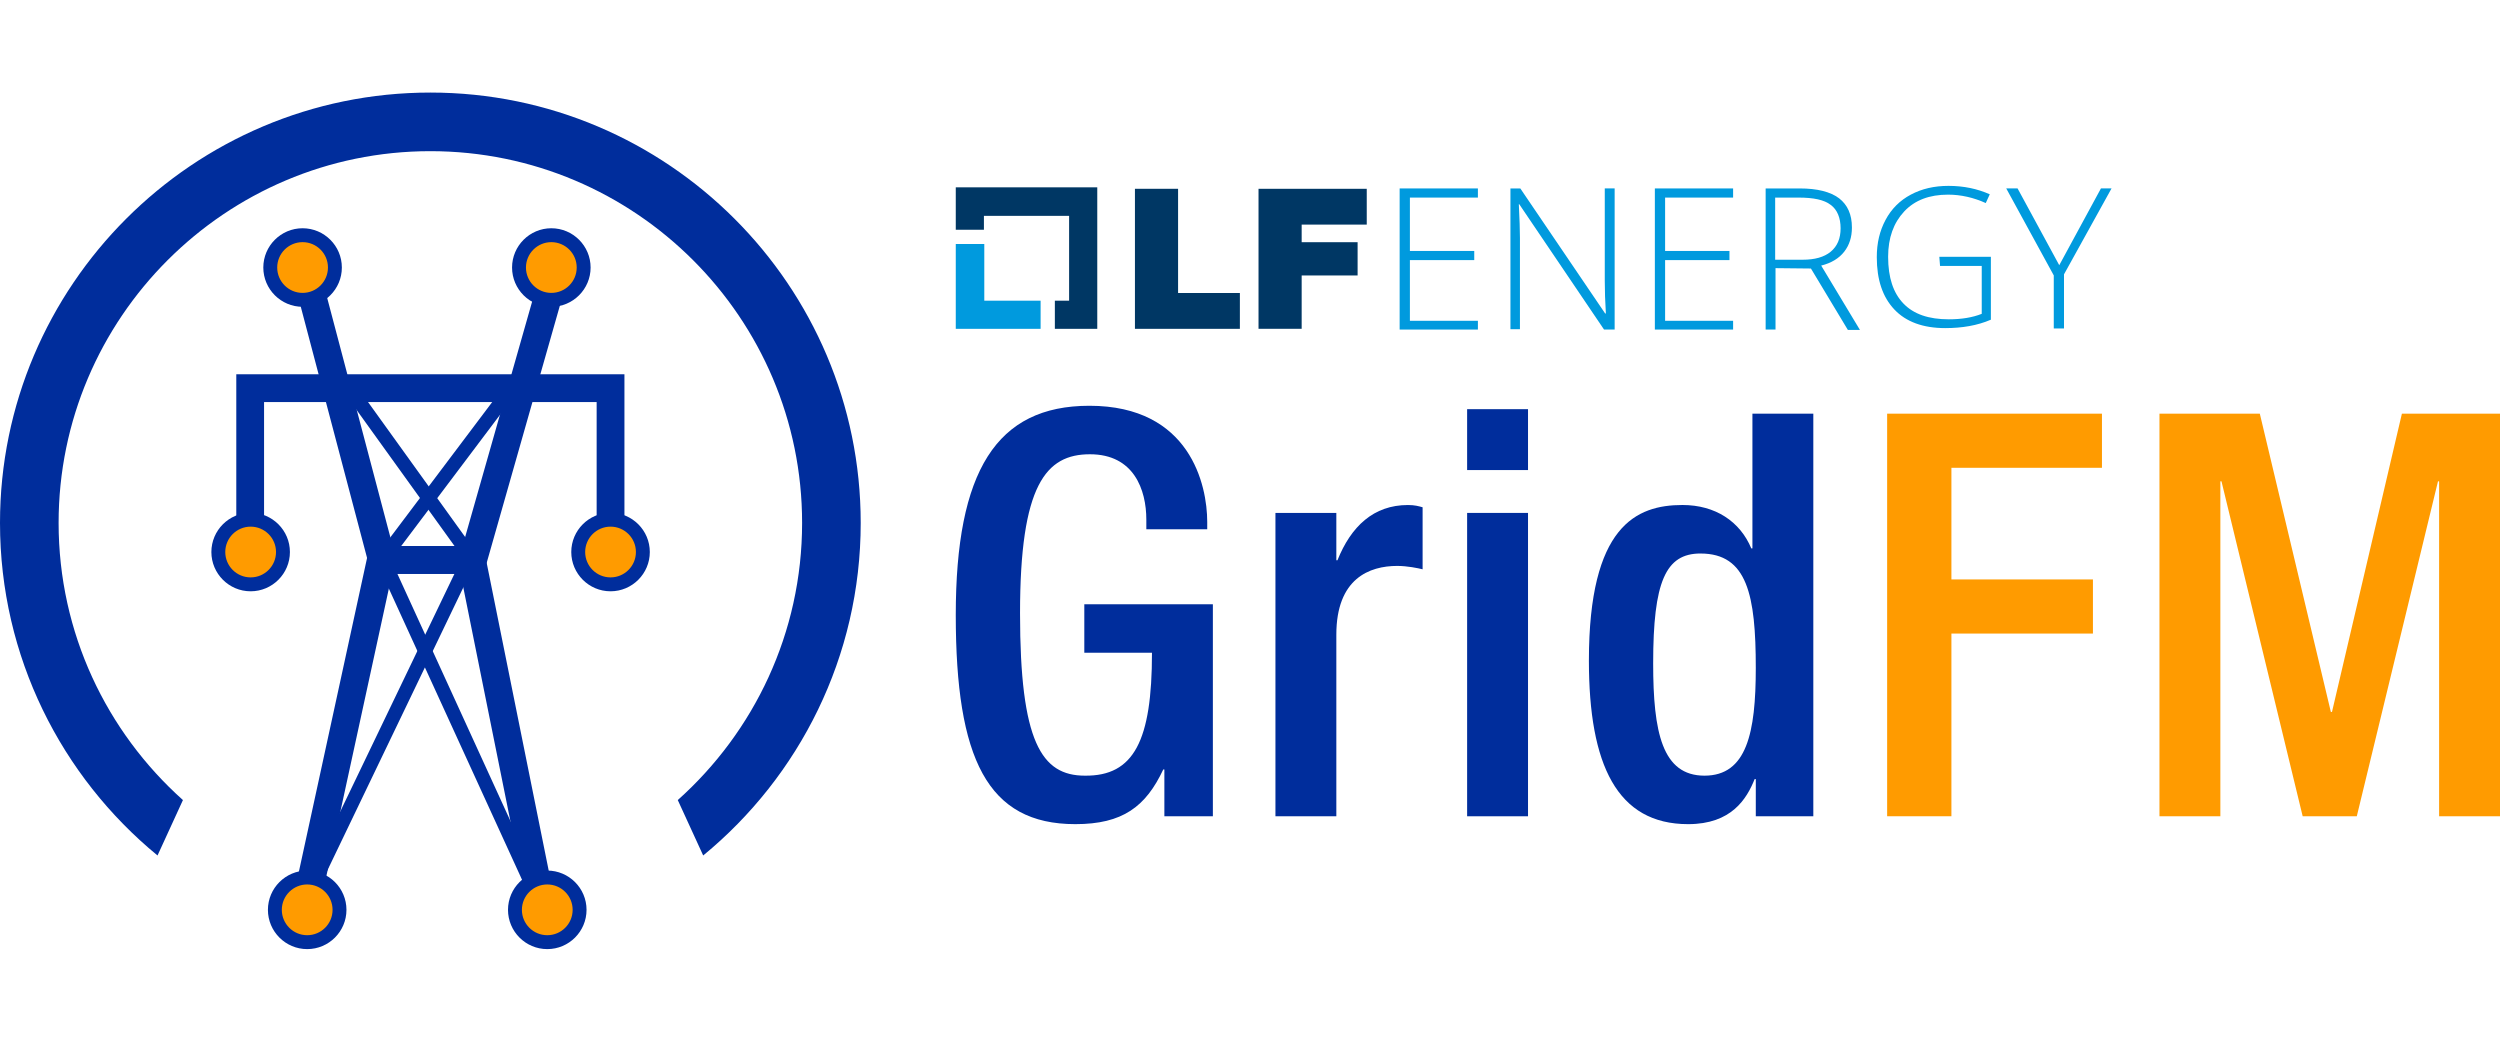
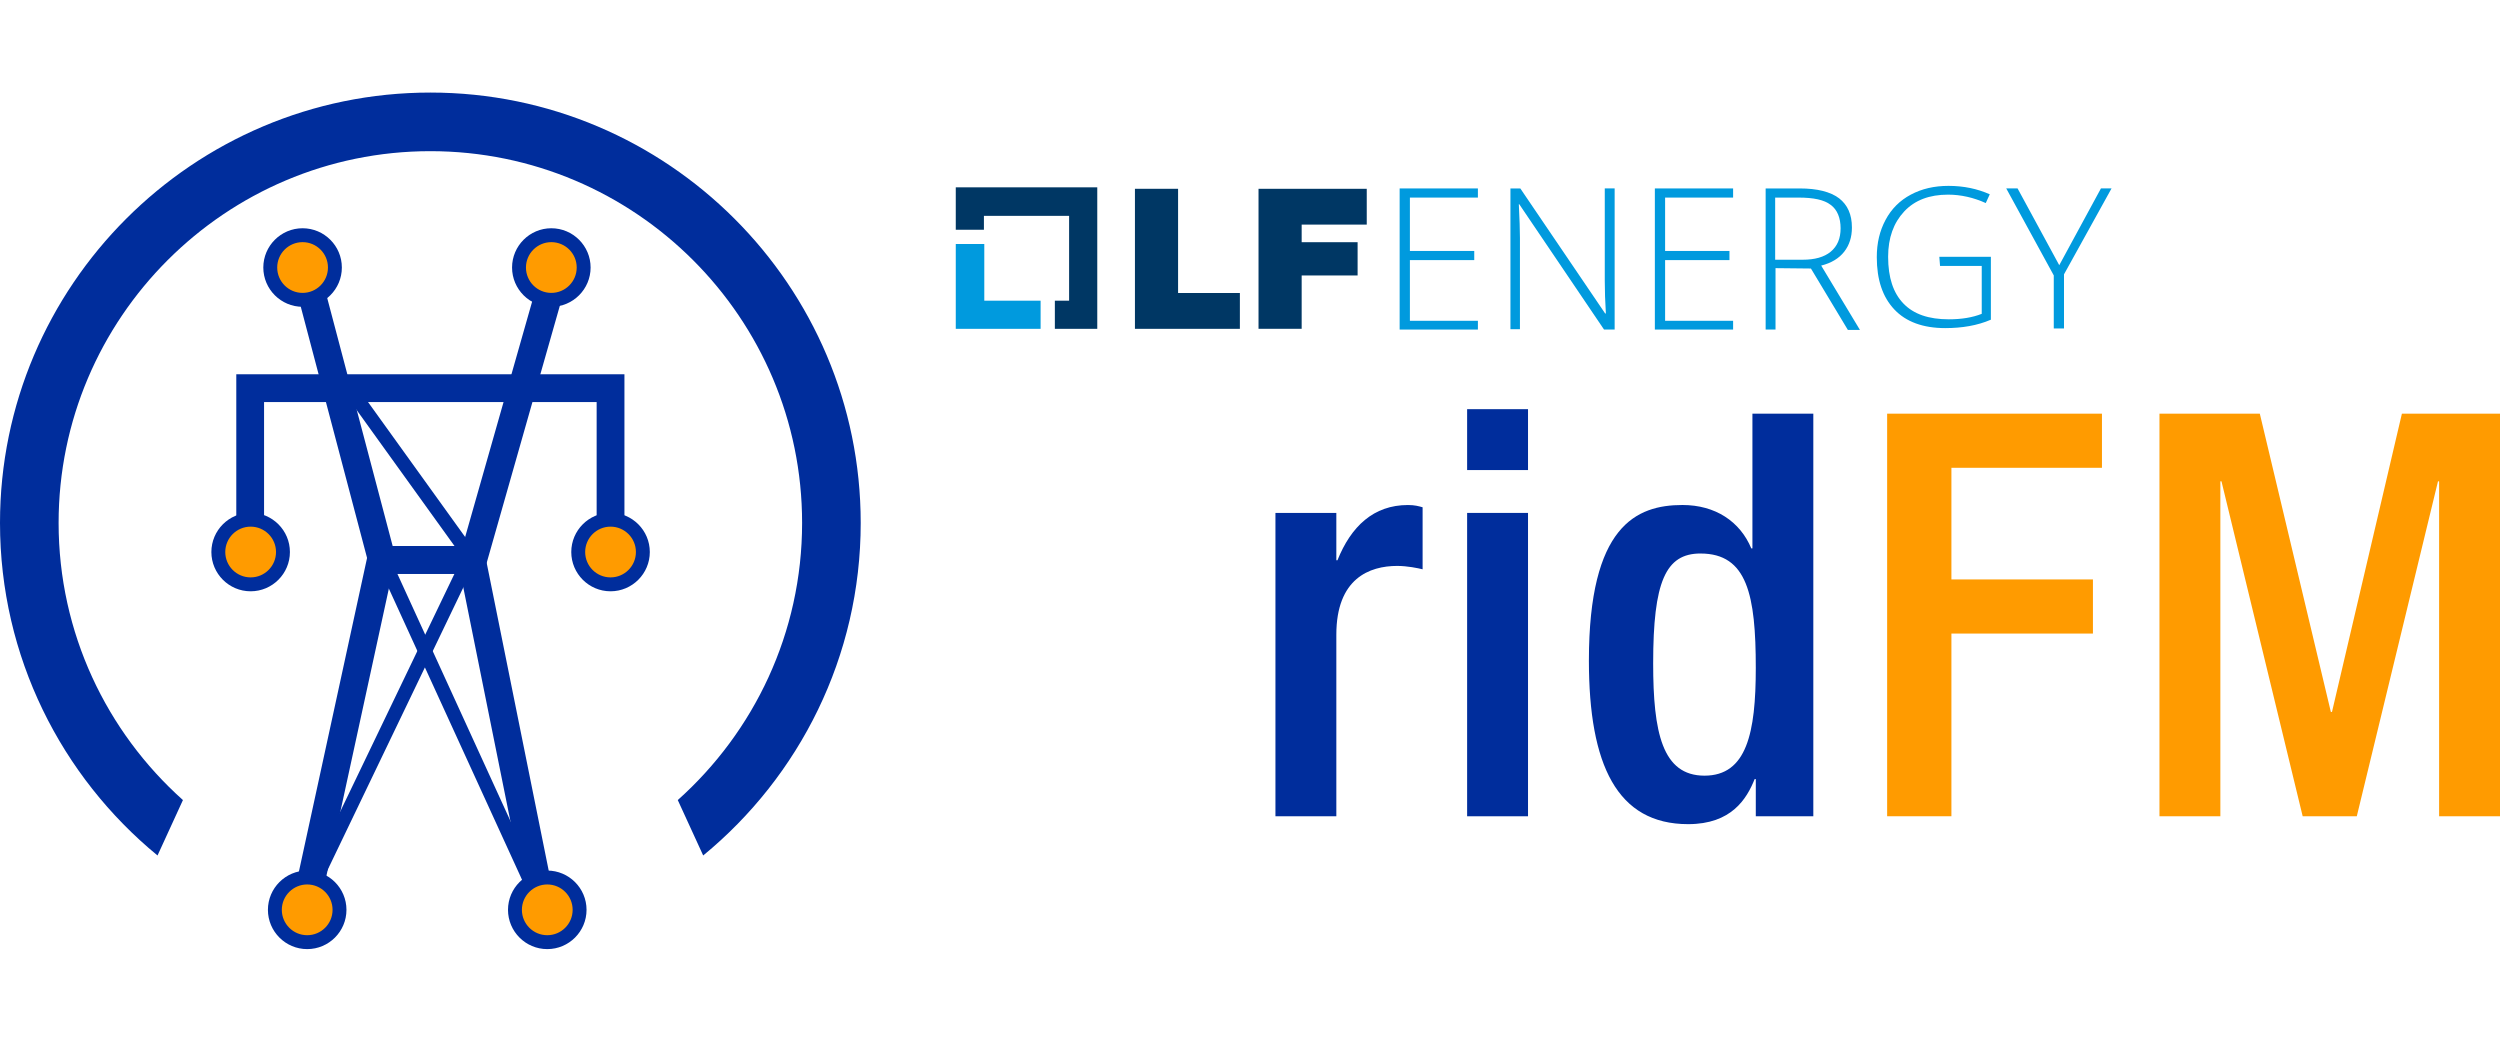
<svg xmlns="http://www.w3.org/2000/svg" id="Layer_1" data-name="Layer 1" viewBox="0 0 1200 500">
  <defs>
    <style>
      .cls-1 {
        fill: #002d9c;
      }

      .cls-2 {
        fill: #ff9b00;
      }

      .cls-3 {
        fill: #003764;
      }

      .cls-4 {
        fill: #009ade;
      }
    </style>
  </defs>
  <g>
    <g>
      <polygon class="cls-4" points="472.46 144.33 472.46 117.12 458.77 117.12 458.77 157.84 499.49 157.84 499.49 144.33 472.46 144.33" />
      <polygon class="cls-3" points="526.69 89.92 458.77 89.92 458.77 110.28 472.28 110.28 472.28 103.61 513.17 103.61 513.17 144.33 506.33 144.33 506.33 157.84 526.69 157.84 526.69 89.92" />
      <g>
        <path class="cls-3" d="M544.77,90.62h20.71v50.02h29.66v17.2h-50.37v-67.22Z" />
        <path class="cls-3" d="M604.09,90.62h51.95v17.2h-31.24v8.42h26.85v15.97h-26.85v25.62h-20.71v-67.22h0Z" />
      </g>
      <path class="cls-4" d="M709.39,158.19h-37.56v-67.74h37.56v4.39h-32.64v25.62h30.89v4.39h-30.89v29.13h32.64v4.21Z" />
      <path class="cls-4" d="M774.85,158.19h-4.91l-40.72-60.2h-.18c.35,7.2.53,12.46.53,16.15v43.88h-4.56v-67.57h4.74l40.72,60.02h.35c-.35-5.62-.53-10.88-.53-15.8v-44.23h4.74v67.74h-.18Z" />
      <path class="cls-4" d="M831.89,158.19h-37.56v-67.74h37.56v4.39h-32.64v25.62h30.89v4.39h-30.89v29.13h32.64v4.21Z" />
      <path class="cls-4" d="M852.25,128.71v29.48h-4.74v-67.74h16.32c8.42,0,14.74,1.58,18.95,4.74,4.04,3.16,6.14,7.72,6.14,14.04,0,4.56-1.23,8.42-3.69,11.58-2.46,3.16-6.14,5.44-11.06,6.67l18.6,30.89h-5.79l-17.73-29.48-17.02-.18h0ZM852.25,124.67h12.99c5.79,0,10.35-1.23,13.51-3.86,3.16-2.63,4.74-6.32,4.74-11.23s-1.58-8.95-4.74-11.23c-3.16-2.46-8.25-3.51-15.44-3.51h-11.23v29.84h.18Z" />
      <path class="cls-4" d="M930.87,123.26h24.75v30.19c-6.49,2.81-13.86,4.04-21.94,4.04-10.53,0-18.78-2.98-24.4-8.95-5.62-5.97-8.42-14.22-8.42-25.1,0-6.84,1.4-12.64,4.21-17.9,2.81-5.27,6.84-9.3,12.11-12.11,5.27-2.81,11.23-4.21,18.08-4.21,7.37,0,13.86,1.4,19.83,4.04l-1.93,4.21c-5.79-2.63-11.93-4.04-18.08-4.04-8.95,0-15.97,2.63-21.06,8.07-5.09,5.44-7.72,12.64-7.72,21.76,0,10,2.46,17.37,7.37,22.46,4.91,5.09,12.11,7.55,21.76,7.55,6.14,0,11.41-.88,15.8-2.63v-22.99h-20.01l-.35-4.39h0Z" />
      <path class="cls-4" d="M988.44,127.3l20.01-36.86h5.09l-22.82,41.24v25.97h-4.91v-25.45l-22.82-41.77h5.44l20.01,36.86Z" />
    </g>
    <g>
-       <path class="cls-1" d="M558.91,369.34h-.54c-8.39,17.86-19.49,26.25-42.22,26.25-42.22,0-57.38-31.39-57.38-100.41s19.49-100.41,64.14-100.41c48.45,0,56.56,38.16,56.56,55.75v3.52h-29.23v-4.6c0-14.34-5.95-31.39-27.06-31.39s-33.56,14.62-33.56,76.32,10.28,77.95,31.12,77.95c23.55.27,32.21-16.78,32.21-59h-32.48v-23.27h61.71v101.76h-23.28v-22.46Z" />
      <path class="cls-1" d="M612.21,246.2h29.23v22.73h.54c6.5-16.24,17.32-26.52,33.83-26.52,3.25,0,5.14.54,7.04,1.08v29.77c-2.17-.54-7.31-1.62-12.18-1.62-13.26,0-29.23,5.95-29.23,33.02v87.15h-29.23v-145.61Z" />
      <path class="cls-1" d="M704.22,196.4h29.23v29.23h-29.23v-29.23ZM704.22,246.2h29.23v145.61h-29.23v-145.61Z" />
      <path class="cls-1" d="M842.78,373.94h-.54c-3.79,9.47-11.1,21.65-31.93,21.65-34.1,0-47.64-28.42-47.64-78.49,0-64.68,22.74-74.7,44.93-74.7,15.7,0,27.6,7.85,33.02,20.84h.54v-64.68h29.23v193.24h-27.61v-17.86ZM816.25,265.68c-16.78,0-22.73,13.53-22.73,52.78,0,33.02,4.33,53.86,24.63,53.86s24.63-20.57,24.63-51.69c0-34.91-4.06-54.94-26.52-54.94Z" />
      <path class="cls-2" d="M905.82,198.56h103.12v25.98h-72.26v53.59h67.93v25.98h-67.93v87.69h-30.85v-193.24Z" />
      <path class="cls-2" d="M1036.53,198.56h48.18l34.1,143.17h.54l33.56-143.17h47.09v193.24h-29.23v-160.76h-.54l-38.97,160.76h-25.98l-38.97-160.76h-.54v160.76h-29.23v-193.24Z" />
    </g>
  </g>
  <path class="cls-1" d="M413.14,251c0-113.9-92.67-206.57-206.57-206.57S0,137.09,0,251c0,64.24,29.48,121.71,75.61,159.63l12.2-26.6c-36.59-32.7-59.68-80.21-59.68-133.03,0-98.39,80.05-178.44,178.44-178.44s178.44,80.05,178.44,178.44c0,52.82-23.09,100.33-59.68,133.03l12.2,26.6c46.13-37.92,75.61-95.39,75.61-159.63Z" />
  <g>
    <g>
      <polygon class="cls-1" points="126.75 276.93 113.42 276.93 113.42 179.65 299.73 179.65 299.73 272.4 286.39 272.4 286.39 192.99 126.75 192.99 126.75 276.93" />
      <polygon class="cls-1" points="232.1 275.45 178.21 275.45 142.06 138.47 154.95 135.06 188.49 262.12 222.03 262.12 258.22 134.94 271.05 138.59 232.1 275.45" />
      <polygon class="cls-1" points="151.75 443.06 138.72 440.23 177.43 262.12 231.98 262.12 267.9 440.33 254.83 442.96 221.07 275.45 188.19 275.45 151.75 443.06" />
    </g>
    <rect class="cls-1" x="195.49" y="181.17" width="6.67" height="96.72" transform="translate(-96.62 159.34) rotate(-35.74)" />
    <rect class="cls-1" x="219.66" y="265.03" width="6.67" height="177.86" transform="translate(-127.03 124.84) rotate(-24.58)" />
-     <rect class="cls-1" x="163.77" y="226.2" width="98.3" height="6.67" transform="translate(-98.52 261.54) rotate(-53.02)" />
    <rect class="cls-1" x="94.39" y="350.63" width="179.46" height="6.67" transform="translate(-214.66 366.61) rotate(-64.34)" />
    <g>
      <circle class="cls-2" cx="145.24" cy="128.41" r="15.52" />
      <path class="cls-1" d="M145.24,147.26c-10.39,0-18.85-8.46-18.85-18.85s8.46-18.85,18.85-18.85,18.85,8.46,18.85,18.85-8.46,18.85-18.85,18.85ZM145.24,116.23c-6.72,0-12.18,5.46-12.18,12.18s5.46,12.18,12.18,12.18,12.18-5.46,12.18-12.18-5.46-12.18-12.18-12.18Z" />
    </g>
    <g>
      <circle class="cls-2" cx="264.64" cy="128.41" r="15.52" />
      <path class="cls-1" d="M264.64,147.26c-10.39,0-18.85-8.46-18.85-18.85s8.46-18.85,18.85-18.85,18.85,8.46,18.85,18.85-8.46,18.85-18.85,18.85ZM264.64,116.23c-6.72,0-12.18,5.46-12.18,12.18s5.46,12.18,12.18,12.18,12.18-5.46,12.18-12.18-5.46-12.18-12.18-12.18Z" />
    </g>
    <g>
      <circle class="cls-2" cx="120.31" cy="264.97" r="15.52" />
      <path class="cls-1" d="M120.31,283.82c-10.39,0-18.85-8.46-18.85-18.85s8.46-18.85,18.85-18.85,18.85,8.46,18.85,18.85-8.46,18.85-18.85,18.85ZM120.31,252.79c-6.72,0-12.18,5.46-12.18,12.18s5.46,12.18,12.18,12.18,12.18-5.46,12.18-12.18-5.46-12.18-12.18-12.18Z" />
    </g>
    <g>
      <circle class="cls-2" cx="293.06" cy="264.97" r="15.52" />
      <path class="cls-1" d="M293.06,283.82c-10.39,0-18.85-8.46-18.85-18.85s8.46-18.85,18.85-18.85,18.85,8.46,18.85,18.85-8.46,18.85-18.85,18.85ZM293.06,252.79c-6.72,0-12.18,5.46-12.18,12.18s5.46,12.18,12.18,12.18,12.18-5.46,12.18-12.18-5.46-12.18-12.18-12.18Z" />
    </g>
    <g>
      <circle class="cls-2" cx="147.45" cy="436.72" r="15.52" />
      <path class="cls-1" d="M147.45,455.57c-10.39,0-18.85-8.46-18.85-18.85s8.46-18.85,18.85-18.85,18.85,8.46,18.85,18.85-8.45,18.85-18.85,18.85ZM147.45,424.54c-6.72,0-12.18,5.46-12.18,12.18s5.46,12.18,12.18,12.18,12.18-5.46,12.18-12.18-5.46-12.18-12.18-12.18Z" />
    </g>
    <g>
      <circle class="cls-2" cx="262.69" cy="436.72" r="15.52" />
      <path class="cls-1" d="M262.69,455.57c-10.39,0-18.85-8.46-18.85-18.85s8.46-18.85,18.85-18.85,18.85,8.46,18.85,18.85-8.45,18.85-18.85,18.85ZM262.69,424.54c-6.72,0-12.18,5.46-12.18,12.18s5.46,12.18,12.18,12.18,12.18-5.46,12.18-12.18-5.46-12.18-12.18-12.18Z" />
    </g>
  </g>
</svg>